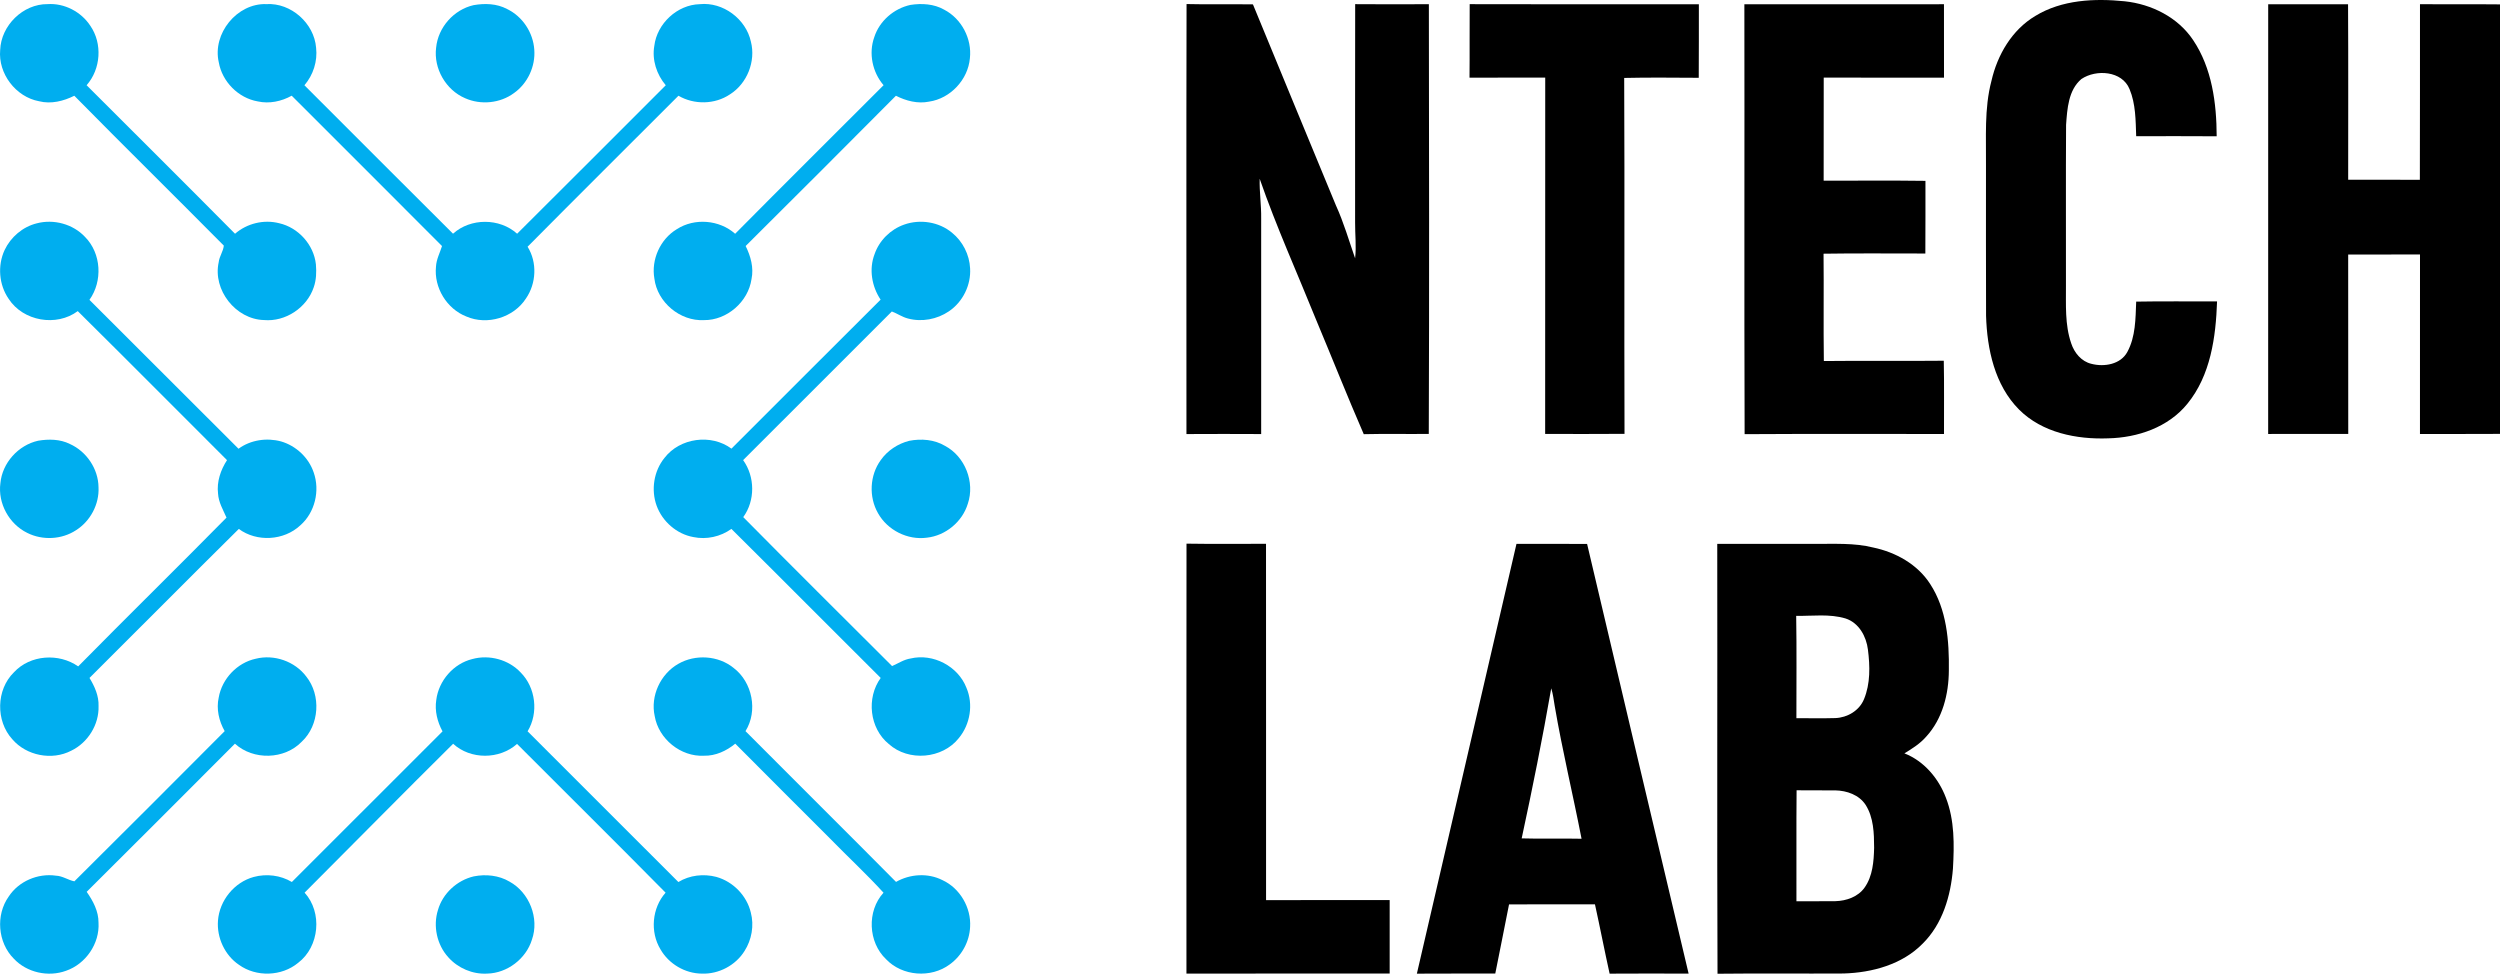
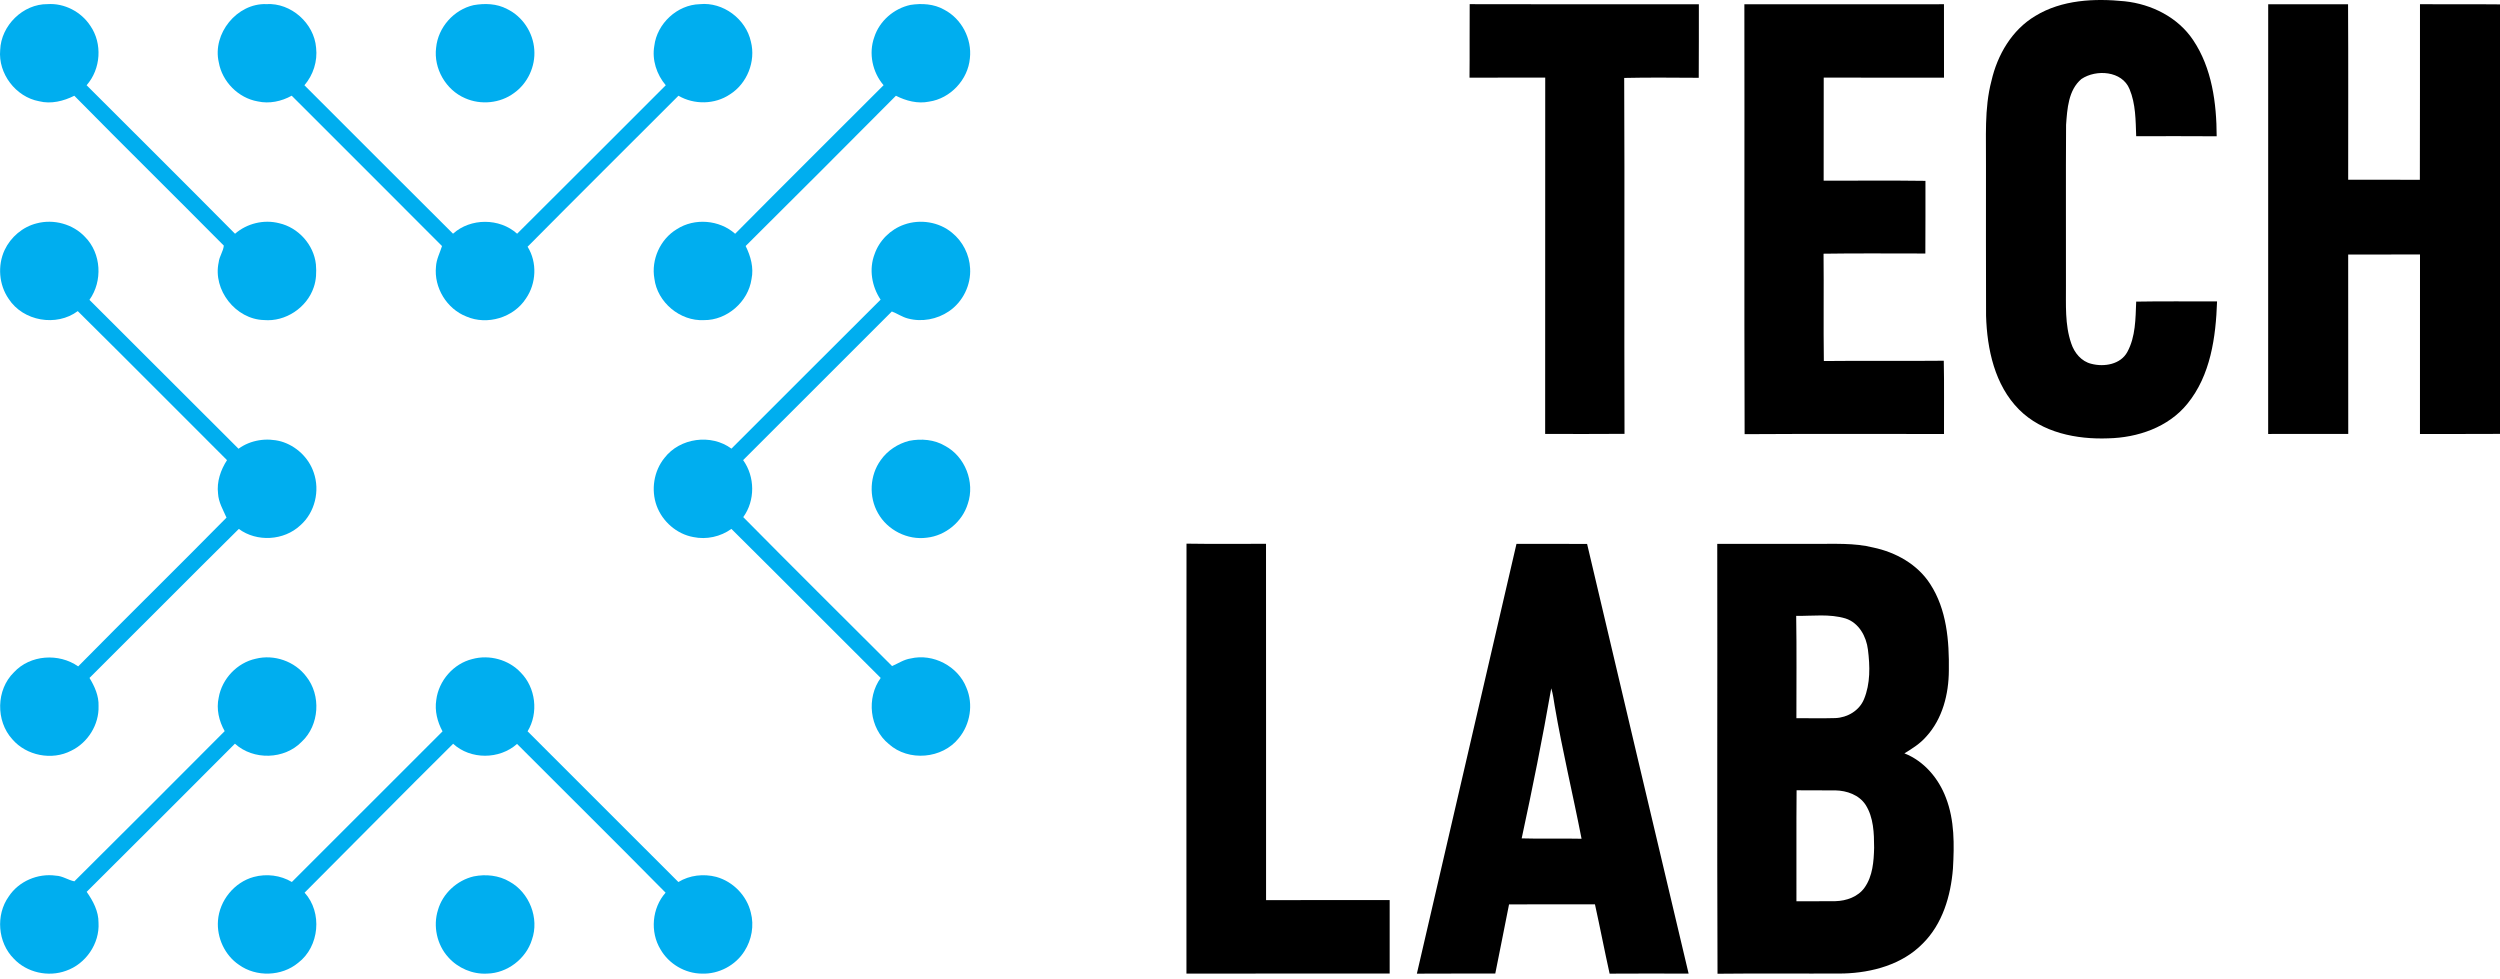
<svg xmlns="http://www.w3.org/2000/svg" width="143" height="56" viewBox="0 0 143 56" fill="none">
  <path d="M116.417 0.914C117.939 -0.016 119.807 -0.102 121.536 0.074C123.067 0.237 124.575 0.987 125.445 2.289C126.526 3.896 126.788 5.9 126.794 7.795C125.259 7.781 123.725 7.792 122.19 7.791C122.158 6.888 122.165 5.946 121.81 5.098C121.385 4.048 119.898 3.951 119.054 4.521C118.307 5.156 118.246 6.229 118.18 7.137C118.161 10.194 118.177 13.251 118.172 16.308C118.179 17.419 118.104 18.567 118.472 19.636C118.647 20.177 119.057 20.679 119.63 20.811C120.356 21.001 121.301 20.847 121.685 20.129C122.159 19.256 122.152 18.221 122.19 17.253C123.732 17.224 125.274 17.246 126.816 17.242C126.746 19.282 126.448 21.473 125.112 23.103C124.025 24.443 122.269 25.036 120.589 25.073C118.781 25.141 116.817 24.752 115.494 23.431C114.097 22.031 113.66 19.974 113.603 18.064C113.59 15.216 113.601 12.368 113.598 9.52C113.616 7.885 113.49 6.221 113.912 4.622C114.251 3.138 115.084 1.708 116.417 0.914Z" fill="black" />
-   <path d="M67.871 0.232C69.136 0.264 70.403 0.231 71.668 0.25C73.243 4.089 74.836 7.919 76.418 11.756C76.864 12.732 77.159 13.764 77.512 14.775C77.59 14.095 77.507 13.412 77.512 12.731C77.514 8.566 77.507 4.402 77.516 0.238C78.921 0.251 80.326 0.245 81.731 0.24C81.742 8.433 81.759 16.628 81.726 24.82C80.487 24.834 79.246 24.805 78.007 24.835C77.07 22.681 76.206 20.495 75.297 18.329C74.209 15.631 73.008 12.976 72.054 10.226C72.033 10.982 72.151 11.735 72.139 12.492C72.141 16.604 72.141 20.716 72.139 24.828C70.713 24.82 69.289 24.82 67.865 24.828C67.867 16.629 67.852 8.431 67.871 0.232Z" fill="black" />
  <path d="M84.066 0.238C88.436 0.252 92.806 0.243 97.175 0.243C97.168 1.644 97.183 3.047 97.168 4.45C95.746 4.444 94.324 4.425 92.904 4.458C92.935 11.245 92.899 18.03 92.922 24.816C91.408 24.83 89.896 24.821 88.383 24.821C88.388 18.027 88.38 11.234 88.387 4.44C86.942 4.444 85.499 4.441 84.056 4.441C84.072 3.04 84.053 1.639 84.066 0.238Z" fill="black" />
  <path d="M99.778 0.243C103.584 0.244 107.39 0.249 111.195 0.242C111.201 1.642 111.196 3.043 111.197 4.443C108.903 4.438 106.61 4.45 104.317 4.437C104.31 6.404 104.317 8.37 104.313 10.336C106.254 10.337 108.195 10.318 110.136 10.345C110.13 11.73 110.143 13.116 110.13 14.501C108.188 14.504 106.248 14.481 104.307 14.512C104.329 16.558 104.295 18.605 104.324 20.651C106.611 20.625 108.898 20.658 111.184 20.634C111.214 22.03 111.19 23.428 111.197 24.824C107.395 24.829 103.594 24.809 99.792 24.834C99.764 16.638 99.792 8.44 99.778 0.243Z" fill="black" />
  <path d="M129.741 0.244C131.263 0.244 132.787 0.246 134.309 0.243C134.328 3.588 134.315 6.934 134.316 10.28C135.682 10.286 137.049 10.272 138.416 10.286C138.43 6.938 138.416 3.589 138.423 0.241C139.949 0.254 141.474 0.234 143 0.251V24.818C141.473 24.831 139.948 24.818 138.422 24.825C138.424 21.402 138.418 17.98 138.424 14.557C137.055 14.56 135.684 14.558 134.316 14.558C134.322 17.979 134.315 21.399 134.32 24.82C132.792 24.826 131.265 24.823 129.739 24.823C129.743 16.629 129.738 8.437 129.741 0.244Z" fill="black" />
  <path d="M67.868 31.097C69.384 31.121 70.9 31.108 72.416 31.105C72.423 37.898 72.416 44.691 72.419 51.486C74.775 51.484 77.133 51.486 79.489 51.485C79.49 52.886 79.489 54.286 79.489 55.688C75.614 55.69 71.74 55.682 67.865 55.691C67.866 47.493 67.856 39.294 67.868 31.097Z" fill="black" />
  <path d="M86.743 31.108C88.09 31.113 89.436 31.105 90.782 31.113C92.718 39.306 94.64 47.501 96.589 55.691C95.082 55.688 93.576 55.681 92.07 55.693C91.778 54.374 91.522 53.047 91.231 51.726C89.592 51.731 87.954 51.721 86.317 51.732C86.061 53.051 85.79 54.367 85.53 55.687C84.035 55.692 82.539 55.681 81.045 55.693C82.942 47.497 84.843 39.303 86.743 31.108ZM88.731 39.372C88.23 42.243 87.655 45.105 87.04 47.955C88.18 47.991 89.323 47.95 90.465 47.976C89.973 45.444 89.366 42.934 88.931 40.39C88.873 40.049 88.835 39.702 88.731 39.372Z" fill="black" />
  <path d="M98.227 31.108C100.081 31.11 101.936 31.109 103.79 31.109C104.911 31.119 106.049 31.043 107.148 31.318C108.436 31.587 109.682 32.278 110.406 33.405C111.355 34.861 111.498 36.662 111.474 38.354C111.468 39.702 111.112 41.115 110.184 42.13C109.836 42.532 109.383 42.819 108.932 43.092C110.054 43.531 110.887 44.521 111.306 45.631C111.807 46.921 111.786 48.332 111.708 49.691C111.585 51.242 111.113 52.851 109.98 53.972C108.808 55.171 107.089 55.635 105.456 55.684C103.051 55.699 100.646 55.67 98.242 55.698C98.21 47.502 98.241 39.304 98.227 31.108ZM102.742 35.229C102.774 37.179 102.752 39.13 102.754 41.081C103.498 41.076 104.243 41.097 104.986 41.074C105.674 41.047 106.355 40.646 106.621 39.993C106.99 39.105 106.965 38.1 106.846 37.162C106.755 36.405 106.33 35.624 105.567 35.377C104.654 35.101 103.681 35.24 102.742 35.229ZM102.756 51.552C103.498 51.545 104.241 51.559 104.983 51.547C105.614 51.531 106.285 51.299 106.659 50.763C107.12 50.107 107.181 49.269 107.2 48.493C107.197 47.66 107.174 46.763 106.713 46.038C106.339 45.465 105.637 45.223 104.981 45.21C104.242 45.2 103.504 45.219 102.765 45.202C102.745 47.318 102.764 49.435 102.756 51.552Z" fill="black" />
  <path d="M0.01 2.857C0.063 1.459 1.315 0.221 2.724 0.236C3.68 0.171 4.64 0.672 5.163 1.469C5.869 2.486 5.772 3.947 4.954 4.875C7.785 7.705 10.626 10.527 13.444 13.371C14.125 12.779 15.087 12.543 15.963 12.767C17.063 13.013 17.951 13.999 18.07 15.122C18.107 15.563 18.093 16.02 17.943 16.44C17.551 17.602 16.328 18.416 15.101 18.307C13.484 18.265 12.162 16.586 12.509 15.003C12.543 14.667 12.773 14.376 12.802 14.049C9.962 11.183 7.083 8.352 4.251 5.477C3.632 5.785 2.918 5.965 2.234 5.791C0.901 5.544 -0.114 4.211 0.01 2.857Z" fill="#00AEEF" />
  <path d="M12.514 3.563C12.136 1.928 13.554 0.174 15.238 0.235C16.647 0.15 17.969 1.331 18.081 2.73C18.17 3.502 17.917 4.289 17.413 4.877C20.246 7.707 23.072 10.545 25.913 13.368C26.918 12.462 28.574 12.463 29.58 13.369C32.422 10.546 35.247 7.706 38.082 4.877C37.559 4.262 37.285 3.423 37.427 2.621C37.581 1.348 38.738 0.27 40.025 0.239C41.357 0.1 42.672 1.086 42.952 2.386C43.24 3.509 42.734 4.782 41.752 5.398C40.887 5.981 39.706 6 38.808 5.476C35.931 8.354 33.043 11.222 30.178 14.113C30.739 15.009 30.678 16.216 30.081 17.079C29.376 18.167 27.87 18.62 26.681 18.106C25.556 17.671 24.812 16.448 24.939 15.249C24.96 14.833 25.162 14.465 25.283 14.075C22.424 11.202 19.55 8.341 16.685 5.474C16.1 5.8 15.401 5.949 14.741 5.8C13.632 5.607 12.707 4.669 12.514 3.563Z" fill="#00AEEF" />
  <path d="M27.087 0.295C27.726 0.182 28.418 0.201 29.001 0.515C29.889 0.937 30.496 1.863 30.561 2.84C30.635 3.794 30.183 4.771 29.4 5.323C28.609 5.91 27.504 6.017 26.605 5.618C25.503 5.148 24.794 3.919 24.946 2.727C25.057 1.569 25.954 0.553 27.087 0.295Z" fill="#00AEEF" />
  <path d="M50.009 2.123C50.307 1.196 51.132 0.486 52.076 0.281C52.725 0.181 53.424 0.22 54.006 0.553C55.002 1.069 55.605 2.223 55.478 3.333C55.37 4.558 54.361 5.637 53.143 5.813C52.495 5.947 51.826 5.771 51.247 5.477C48.391 8.352 45.525 11.215 42.651 14.072C42.938 14.651 43.124 15.314 42.987 15.962C42.8 17.261 41.583 18.327 40.264 18.311C38.901 18.381 37.597 17.292 37.431 15.936C37.238 14.849 37.768 13.675 38.716 13.108C39.729 12.454 41.15 12.572 42.05 13.372C44.868 10.527 47.71 7.705 50.541 4.874C49.901 4.131 49.675 3.051 50.009 2.123Z" fill="#00AEEF" />
  <path d="M0.263 14.304C0.614 13.56 1.3 12.973 2.101 12.775C3.075 12.517 4.178 12.816 4.867 13.556C5.799 14.5 5.881 16.081 5.116 17.152C7.963 19.985 10.795 22.835 13.643 25.668C14.337 25.162 15.253 25.027 16.075 25.249C16.934 25.498 17.66 26.178 17.945 27.03C18.31 28.069 18.014 29.316 17.18 30.047C16.244 30.928 14.694 31.019 13.66 30.255C10.801 33.083 7.972 35.941 5.119 38.778C5.415 39.263 5.659 39.807 5.637 40.388C5.671 41.447 5.025 42.484 4.074 42.94C2.974 43.513 1.513 43.228 0.705 42.286C-0.252 41.236 -0.225 39.454 0.797 38.456C1.725 37.451 3.365 37.342 4.472 38.118C7.283 35.265 10.145 32.461 12.956 29.608C12.762 29.162 12.5 28.732 12.472 28.231C12.39 27.556 12.621 26.882 12.985 26.32C10.14 23.478 7.305 20.625 4.448 17.796C3.228 18.705 1.324 18.374 0.496 17.095C-0.062 16.29 -0.149 15.191 0.263 14.304Z" fill="#00AEEF" />
  <path d="M51.72 12.846C52.63 12.522 53.711 12.689 54.458 13.314C55.068 13.808 55.453 14.566 55.49 15.352C55.548 16.308 55.069 17.276 54.274 17.809C53.599 18.267 52.727 18.431 51.938 18.219C51.608 18.137 51.328 17.934 51.013 17.817C48.174 20.648 45.342 23.486 42.507 26.319C43.19 27.27 43.204 28.628 42.514 29.579C45.335 32.435 48.185 35.265 51.027 38.099C51.376 37.948 51.7 37.724 52.084 37.666C53.371 37.358 54.802 38.108 55.28 39.341C55.685 40.285 55.498 41.429 54.847 42.217C53.904 43.411 51.97 43.576 50.839 42.558C49.734 41.66 49.547 39.92 50.376 38.778C47.523 35.942 44.691 33.085 41.836 30.253C41.216 30.701 40.408 30.878 39.659 30.72C38.709 30.549 37.894 29.835 37.562 28.935C37.229 28.021 37.396 26.943 38.012 26.188C38.893 25.043 40.68 24.803 41.839 25.662C44.685 22.823 47.52 19.974 50.371 17.14C49.865 16.386 49.696 15.395 50.026 14.536C50.295 13.755 50.939 13.118 51.72 12.846Z" fill="#00AEEF" />
-   <path d="M2.182 25.209C2.785 25.107 3.438 25.116 3.996 25.395C4.95 25.823 5.625 26.821 5.635 27.871C5.685 28.844 5.165 29.817 4.342 30.332C3.526 30.867 2.426 30.918 1.558 30.481C0.52 29.974 -0.129 28.791 0.022 27.643C0.129 26.477 1.044 25.463 2.182 25.209Z" fill="#00AEEF" />
  <path d="M52.006 25.215C52.695 25.08 53.443 25.139 54.056 25.504C55.203 26.111 55.777 27.584 55.36 28.811C55.05 29.842 54.09 30.638 53.019 30.755C51.915 30.907 50.763 30.326 50.222 29.354C49.687 28.423 49.746 27.187 50.379 26.318C50.764 25.769 51.359 25.38 52.006 25.215Z" fill="#00AEEF" />
  <path d="M12.511 39.897C12.698 38.828 13.563 37.909 14.627 37.68C15.68 37.414 16.864 37.827 17.517 38.696C18.375 39.77 18.272 41.477 17.263 42.422C16.273 43.453 14.493 43.5 13.438 42.539C10.615 45.368 7.793 48.197 4.958 51.013C5.323 51.533 5.641 52.126 5.635 52.779C5.707 53.972 4.905 55.138 3.782 55.527C2.762 55.903 1.534 55.633 0.788 54.835C-0.131 53.914 -0.257 52.337 0.5 51.279C1.072 50.405 2.169 49.94 3.198 50.088C3.576 50.101 3.9 50.342 4.254 50.412C7.13 47.559 9.992 44.69 12.852 41.821C12.523 41.243 12.364 40.552 12.511 39.897Z" fill="#00AEEF" />
  <path d="M24.955 40.036C25.092 38.937 25.937 37.961 27.017 37.697C27.988 37.43 29.093 37.729 29.783 38.466C30.648 39.337 30.815 40.782 30.178 41.831C33.053 44.704 35.926 47.581 38.803 50.452C39.448 50.058 40.245 49.969 40.971 50.158C41.931 50.425 42.718 51.229 42.947 52.2C43.143 52.939 42.998 53.754 42.587 54.397C42.078 55.218 41.111 55.728 40.145 55.691C39.186 55.684 38.259 55.138 37.782 54.307C37.173 53.308 37.293 51.935 38.072 51.061C35.256 48.209 32.406 45.39 29.575 42.552C28.569 43.45 26.915 43.46 25.919 42.543C23.07 45.365 20.257 48.223 17.423 51.06C18.454 52.193 18.273 54.15 17.052 55.075C16.114 55.852 14.658 55.9 13.67 55.188C12.857 54.641 12.394 53.632 12.468 52.661C12.553 51.509 13.4 50.464 14.516 50.161C15.243 49.966 16.044 50.061 16.694 50.45C19.57 47.581 22.441 44.706 25.313 41.834C25.016 41.29 24.857 40.656 24.955 40.036Z" fill="#00AEEF" />
-   <path d="M38.803 37.97C39.776 37.411 41.081 37.492 41.958 38.202C43.039 39.02 43.364 40.664 42.642 41.821C45.506 44.702 48.394 47.56 51.253 50.445C52.053 49.989 53.076 49.922 53.905 50.342C54.912 50.804 55.558 51.921 55.49 53.022C55.453 53.865 55.01 54.673 54.324 55.165C53.252 55.964 51.608 55.842 50.684 54.868C49.654 53.894 49.577 52.113 50.537 51.063C49.558 49.989 48.488 49.001 47.474 47.961C45.669 46.152 43.855 44.352 42.057 42.538C41.554 42.952 40.927 43.244 40.265 43.227C38.938 43.297 37.669 42.265 37.449 40.959C37.194 39.809 37.78 38.547 38.803 37.97Z" fill="#00AEEF" />
  <path d="M27.098 50.129C27.788 49.992 28.534 50.066 29.147 50.43C30.282 51.054 30.86 52.526 30.426 53.751C30.087 54.846 29.016 55.664 27.867 55.69C27.033 55.738 26.197 55.379 25.643 54.757C24.99 54.04 24.761 52.972 25.052 52.05C25.325 51.102 26.142 50.354 27.098 50.129Z" fill="#00AEEF" />
</svg>